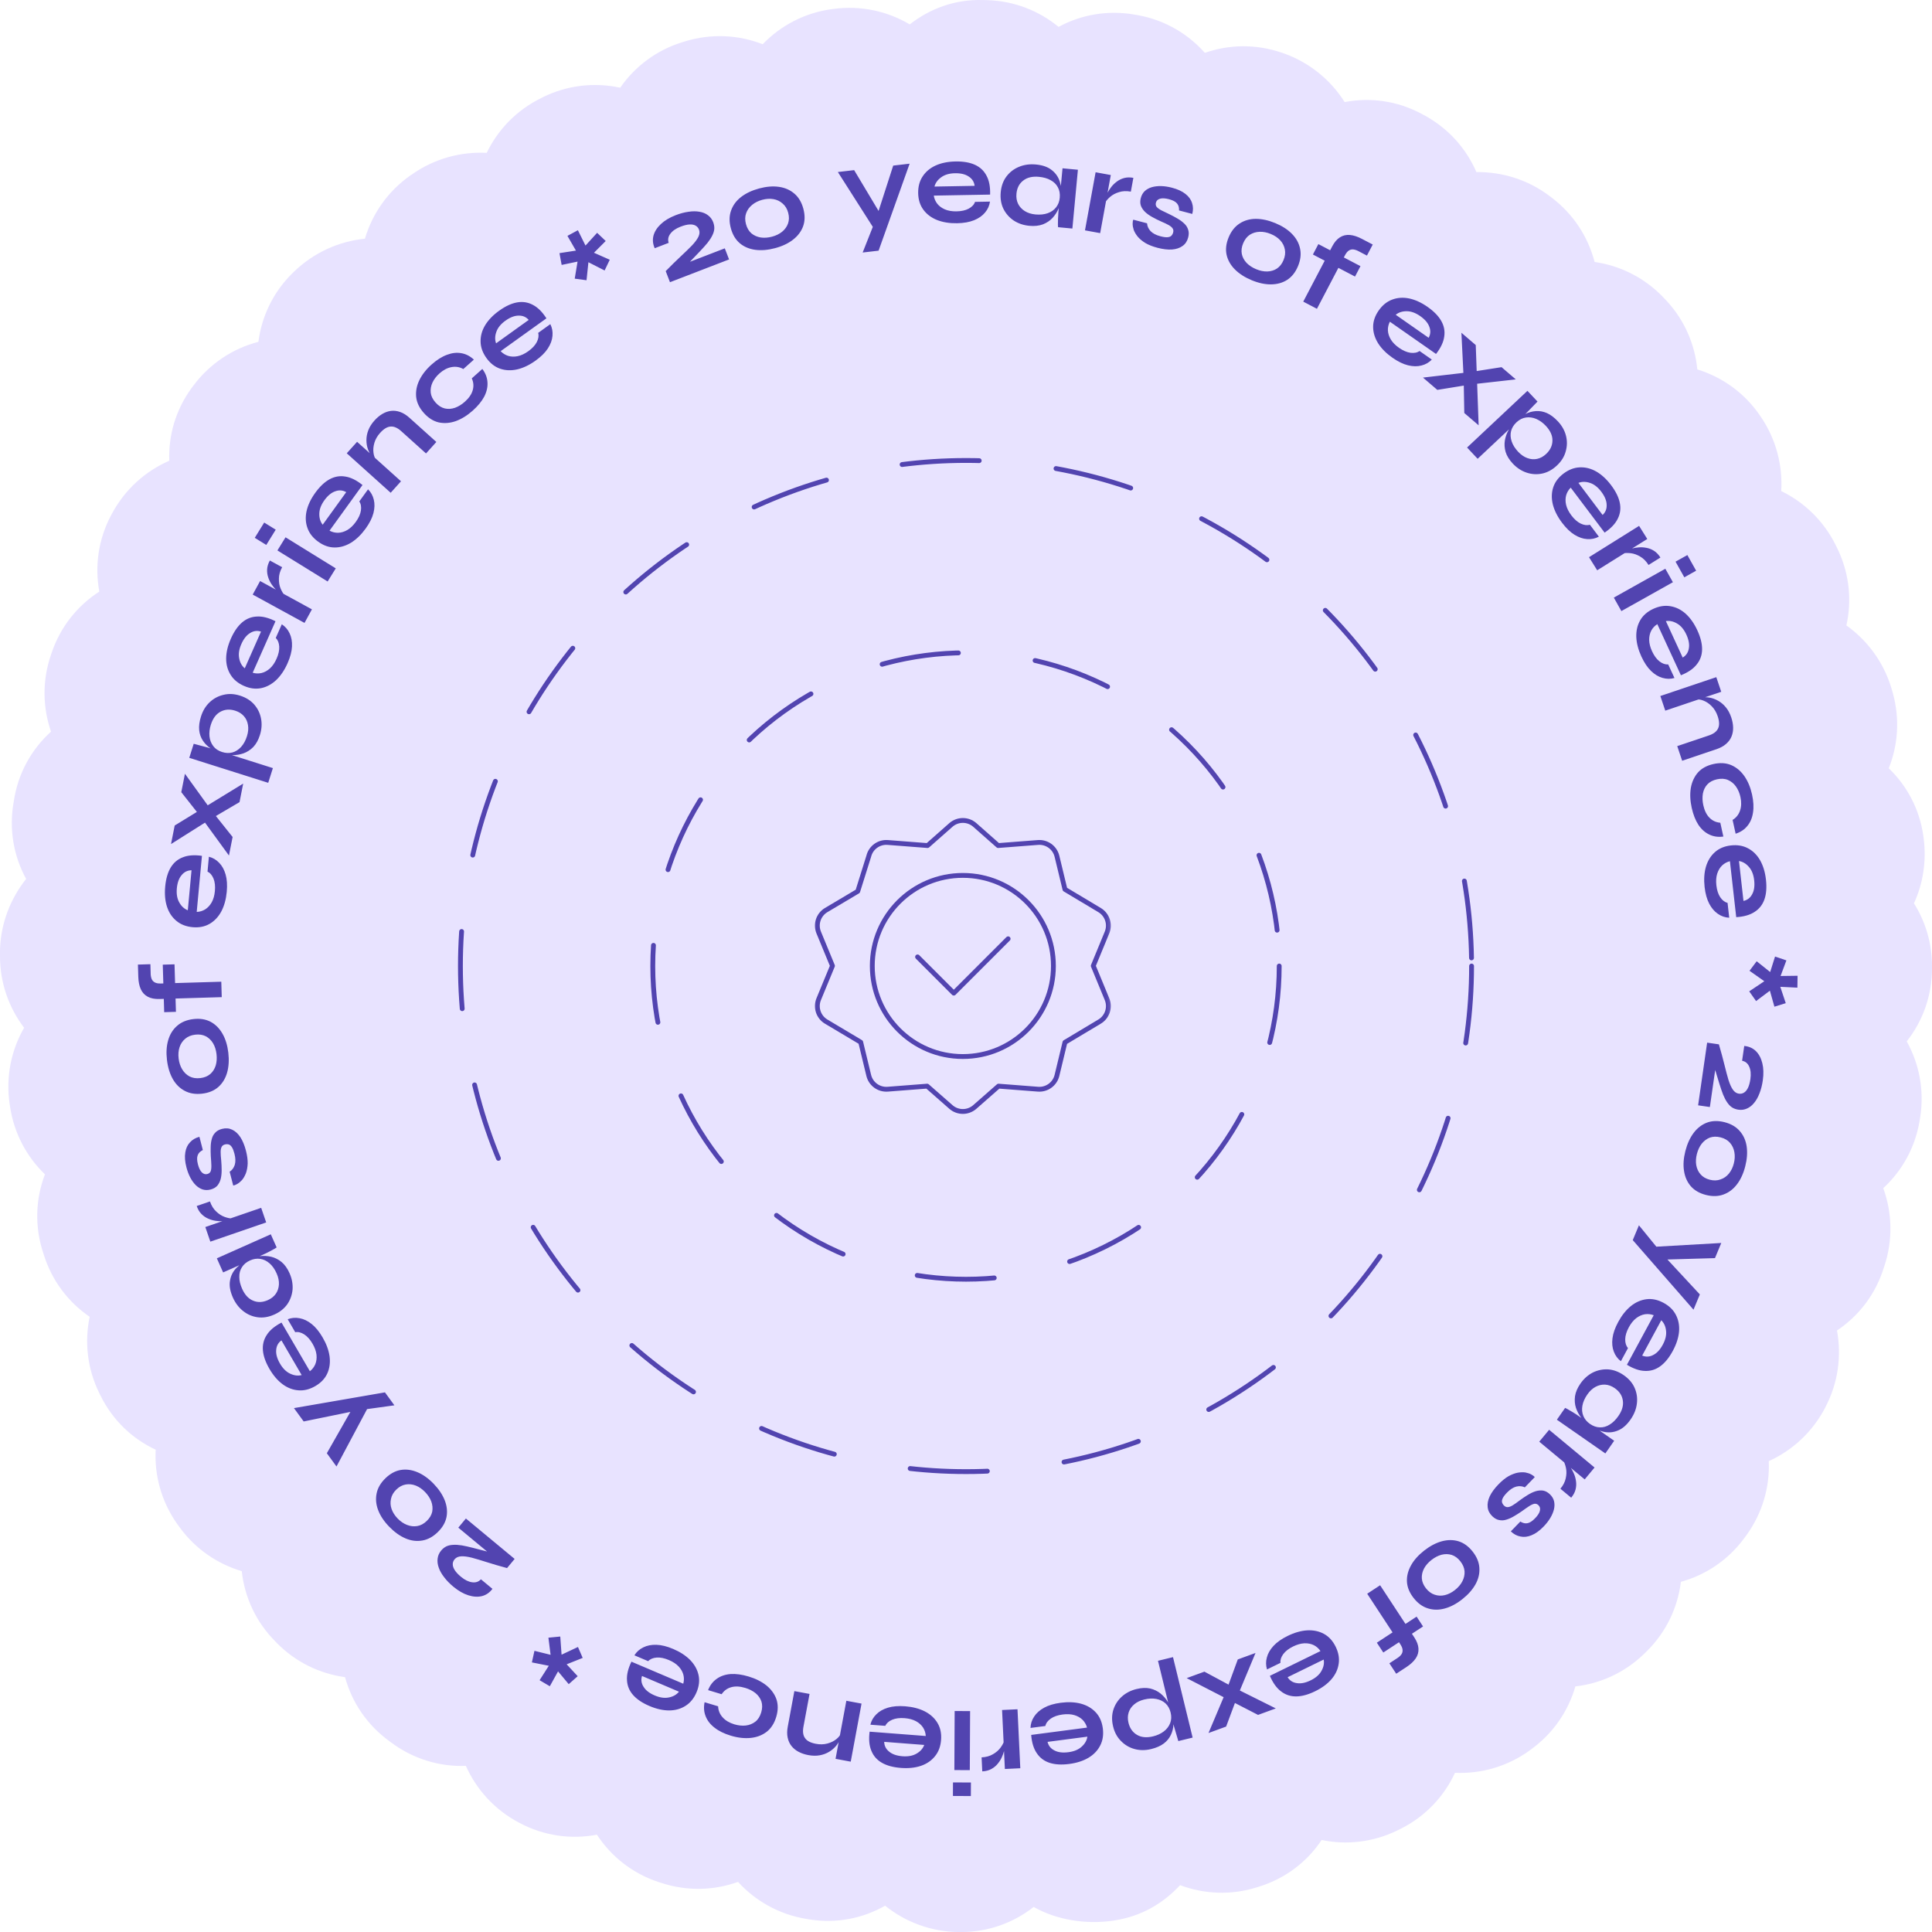
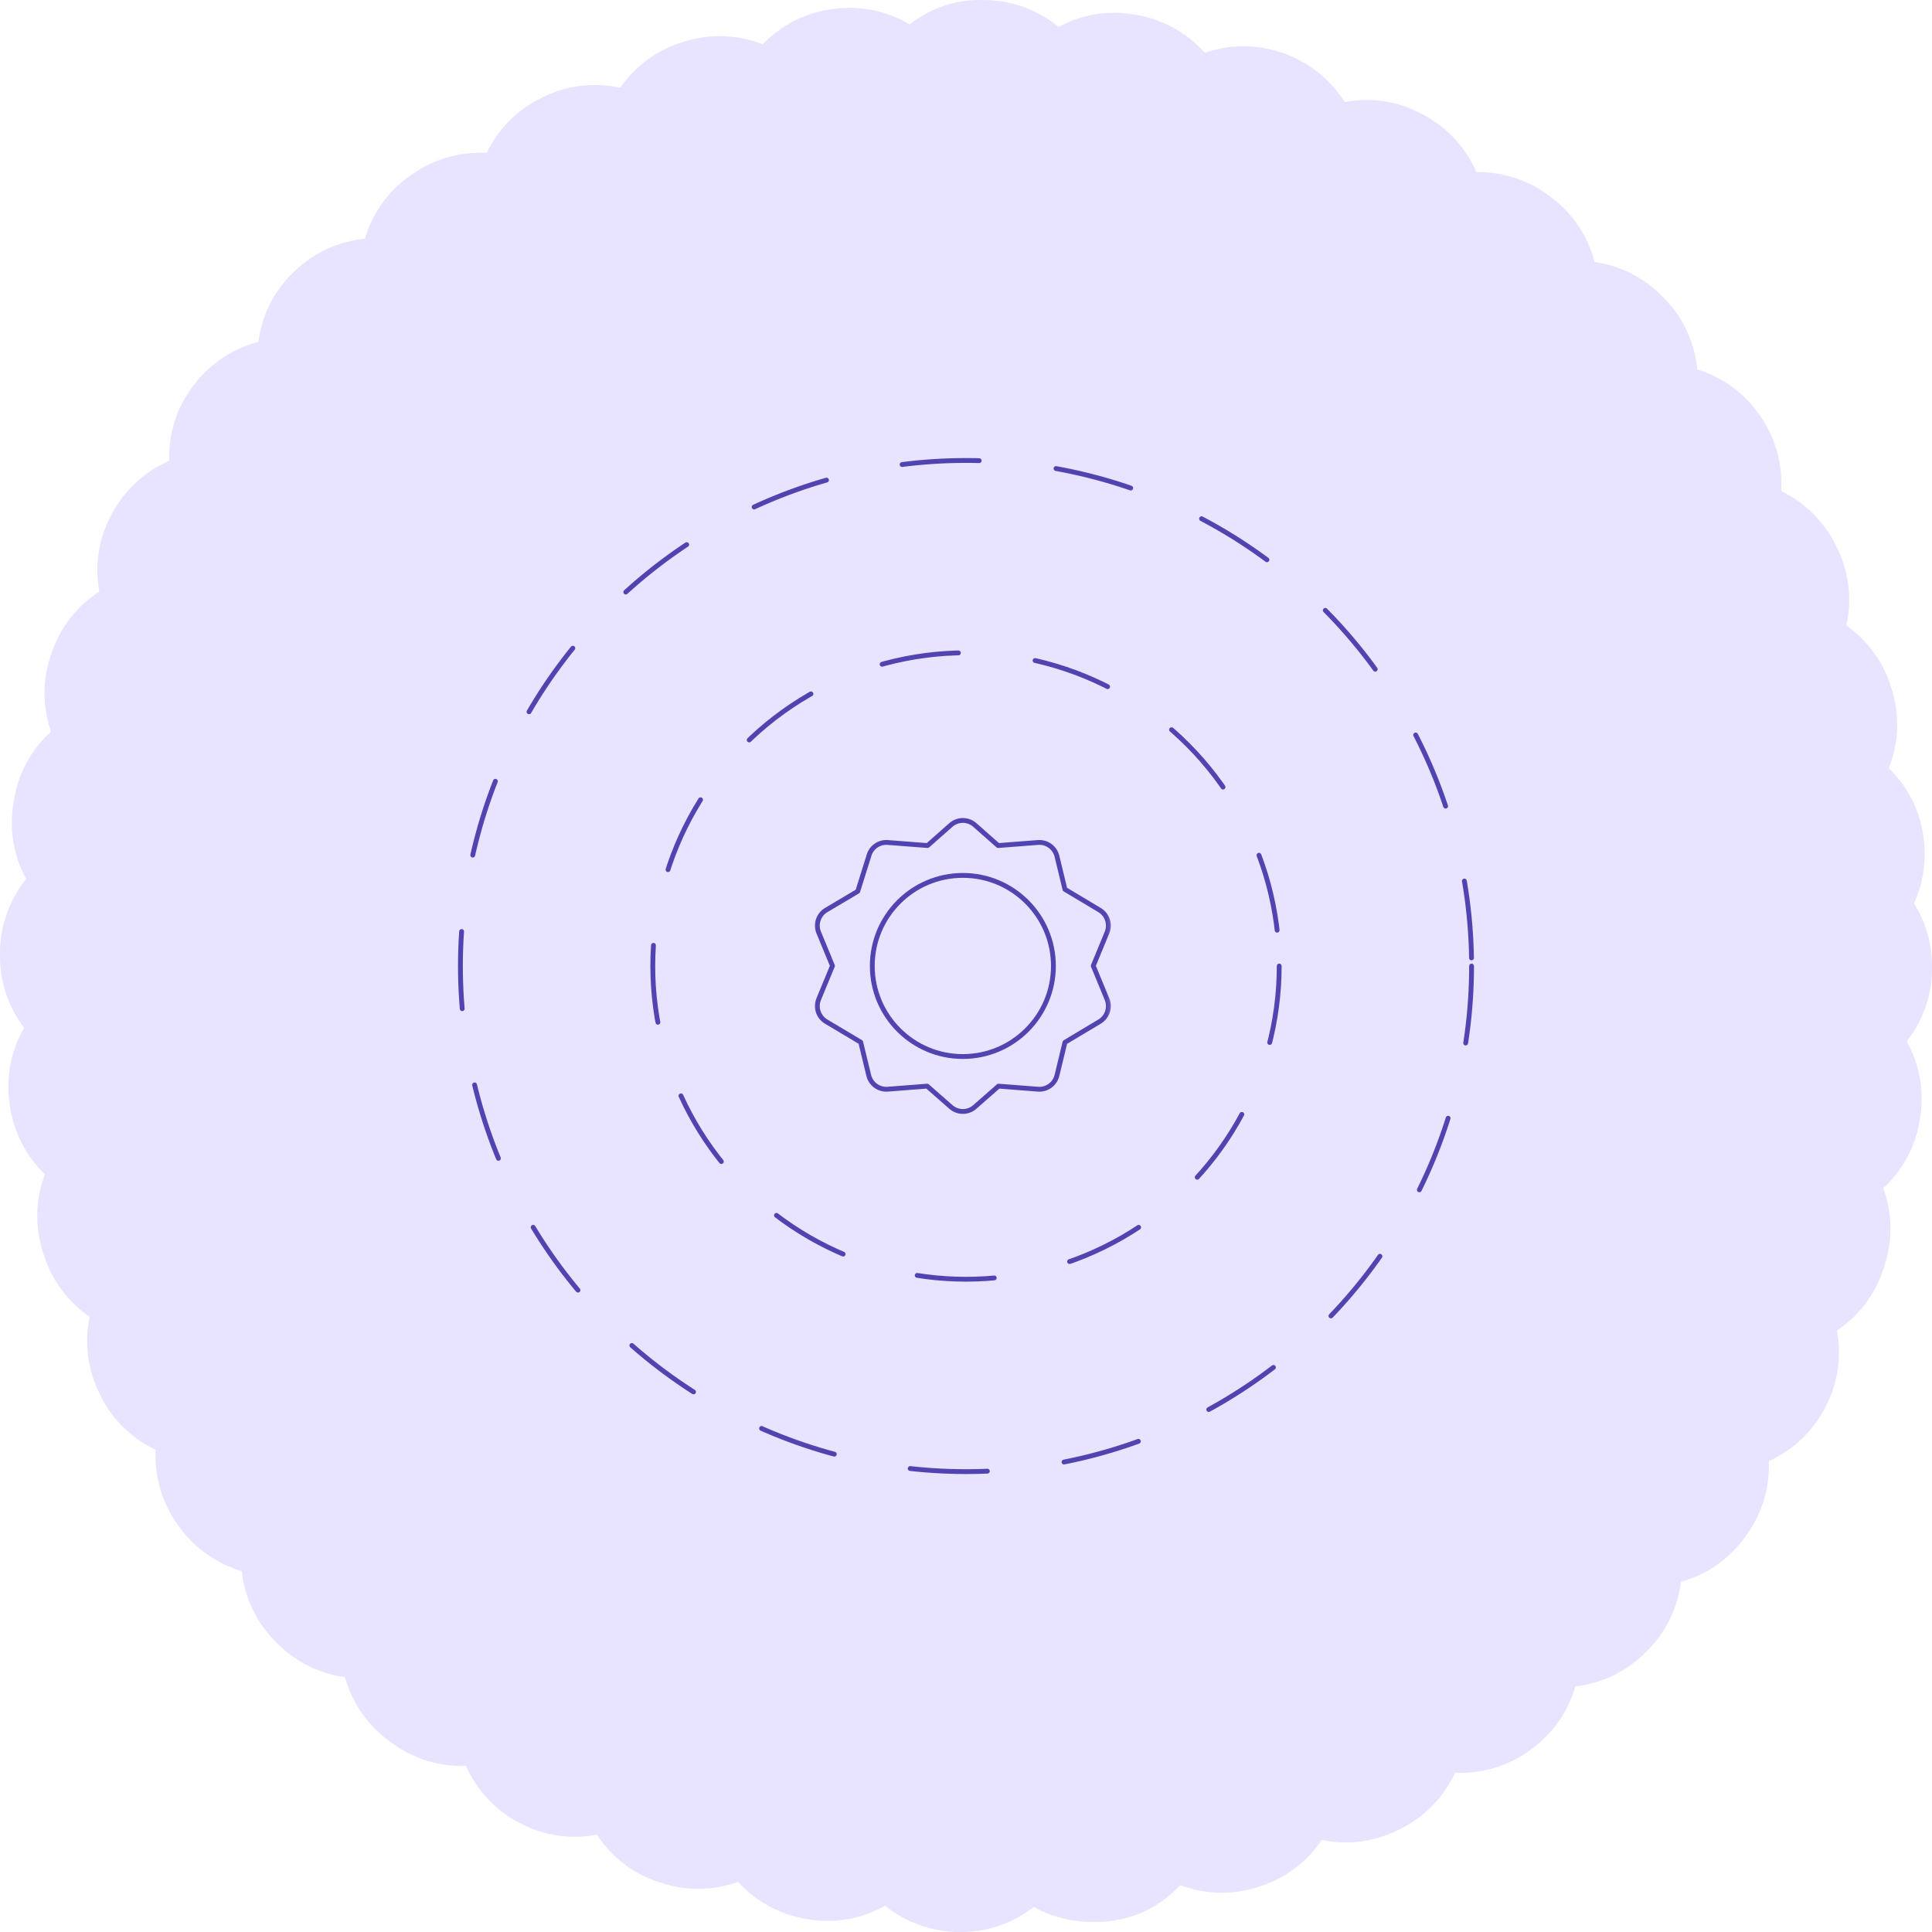
<svg xmlns="http://www.w3.org/2000/svg" width="200" height="200" viewBox="0 0 200 200" fill="none">
  <circle cx="100" cy="100.004" r="90.754" fill="#E8E3FF" />
  <path d="M200 100.001C200 97.619 199.316 95.389 198.132 93.513C199.066 91.477 199.445 89.166 199.139 86.792C199.131 86.735 199.107 86.55 199.098 86.494C198.696 83.725 197.392 81.326 195.524 79.531C196.474 77.148 196.683 74.459 195.959 71.795C195.927 71.666 195.806 71.279 195.774 71.159C194.945 68.47 193.27 66.264 191.137 64.743C191.693 62.255 191.475 59.575 190.34 57.071C190.284 56.95 190.107 56.58 190.05 56.468C188.795 53.916 186.766 51.992 184.391 50.833C184.552 48.184 183.868 45.463 182.258 43.113L182.226 43.065C180.6 40.666 178.273 39.031 175.705 38.243C175.456 35.683 174.409 33.179 172.534 31.151L172.083 30.676C170.127 28.679 167.647 27.488 165.072 27.118C164.403 24.534 162.882 22.151 160.58 20.42L160.419 20.299C158.149 18.577 155.476 17.788 152.836 17.812C151.797 15.413 149.986 13.336 147.523 11.976C147.474 11.951 147.193 11.799 147.144 11.774C144.601 10.414 141.815 10.068 139.199 10.567C137.758 8.289 135.569 6.462 132.84 5.504C132.824 5.504 132.703 5.455 132.687 5.455C129.99 4.53 127.213 4.602 124.725 5.471C122.979 3.499 120.58 2.074 117.778 1.567L117.448 1.511C114.647 1.02 111.902 1.527 109.583 2.783C107.563 1.124 105.003 0.094 102.186 0.014C102.129 0.014 101.799 0.005 101.735 0.005C98.829 -0.083 96.253 0.907 94.176 2.525C91.866 1.157 89.088 0.529 86.231 0.931L86.15 0.939C83.3 1.318 80.805 2.654 78.954 4.578C76.458 3.604 73.624 3.443 70.871 4.296L70.71 4.344C67.965 5.174 65.719 6.888 64.206 9.078C61.582 8.514 58.764 8.788 56.18 10.068L56.076 10.124C53.492 11.38 51.544 13.417 50.384 15.824C47.728 15.687 44.975 16.403 42.624 18.07L42.52 18.134C40.145 19.792 38.535 22.135 37.778 24.711C35.114 24.976 32.514 26.119 30.445 28.116C30.396 28.164 30.26 28.301 30.211 28.341C28.231 30.321 27.08 32.809 26.75 35.385C24.158 36.061 21.759 37.59 20.036 39.901C19.996 39.949 19.867 40.134 19.827 40.175C18.169 42.453 17.428 45.101 17.525 47.693C15.053 48.772 12.92 50.664 11.568 53.215C11.56 53.231 11.487 53.36 11.479 53.376C10.159 55.888 9.805 58.649 10.28 61.241C8.042 62.682 6.263 64.864 5.345 67.585L5.257 67.842C4.355 70.507 4.428 73.268 5.281 75.739C3.268 77.558 1.852 80.054 1.425 82.968L1.417 83.008C0.91 85.85 1.417 88.635 2.705 90.986C1.087 93.022 0.081 95.558 5.16259e-05 98.335V98.963C-0.008 101.748 0.926 104.332 2.496 106.393C1.167 108.703 0.58 111.456 0.998 114.298L1.038 114.54C1.449 117.325 2.769 119.756 4.653 121.567C3.679 124.111 3.558 126.993 4.5 129.786L4.516 129.834C5.361 132.579 7.084 134.809 9.282 136.315C8.742 138.899 9.024 141.668 10.28 144.22L10.4 144.461C11.672 147.045 13.717 148.953 16.116 150.072C15.979 152.672 16.671 155.337 18.265 157.647C18.322 157.727 18.531 158.025 18.595 158.106C20.246 160.376 22.532 161.905 25.027 162.646C25.317 165.318 26.484 167.91 28.537 169.955L28.634 170.06C30.614 172.08 33.117 173.264 35.718 173.618C36.426 176.218 38.004 178.593 40.37 180.291L40.411 180.323C42.745 182.094 45.53 182.907 48.227 182.803C49.314 185.242 51.197 187.343 53.725 188.679L53.773 188.703C56.325 190.064 59.151 190.434 61.791 189.927C63.256 192.165 65.462 193.944 68.199 194.837L68.408 194.902C71.113 195.803 73.906 195.707 76.402 194.813C78.181 196.769 80.612 198.162 83.421 198.637C83.445 198.637 83.727 198.685 83.751 198.693C86.593 199.152 89.33 198.589 91.624 197.277C93.717 198.959 96.374 199.981 99.255 200.005C99.288 200.005 99.449 200.005 99.481 200.005C102.322 200.005 104.931 199.039 107.007 197.405C109.342 198.742 112.432 199.253 115.273 198.818L113.262 186.788C108.931 187.448 104.52 187.786 100.004 187.786C51.52 187.786 12.22 148.486 12.22 100.001C12.22 51.517 51.511 12.217 99.996 12.217C148.481 12.217 187.78 51.525 187.78 100.001C187.78 143.97 155.452 180.396 113.262 186.788L115.273 198.818C118.107 198.4 120.346 197.091 122.165 195.151C124.629 196.077 127.406 196.222 130.111 195.377L130.433 195.272C133.162 194.403 135.351 192.672 136.816 190.474C139.36 191.006 142.089 190.724 144.609 189.508C144.705 189.46 145.043 189.291 145.14 189.243C147.651 187.947 149.519 185.902 150.622 183.519C153.294 183.64 156.039 182.883 158.366 181.193L158.438 181.136C160.773 179.47 162.343 177.136 163.083 174.576C165.651 174.286 168.139 173.175 170.151 171.251L170.521 170.889C172.526 168.885 173.685 166.357 174.007 163.749C176.486 163.064 178.772 161.591 180.447 159.386L180.777 158.943C182.459 156.625 183.216 153.912 183.103 151.255C185.534 150.152 187.627 148.253 188.948 145.709L188.972 145.652C190.3 143.125 190.646 140.34 190.163 137.731C192.417 136.234 194.18 133.972 195.033 131.163L195.049 131.122C195.975 128.377 195.878 125.528 194.953 123C196.853 121.253 198.213 118.887 198.696 116.15C198.712 116.045 198.776 115.667 198.793 115.562C199.203 112.785 198.656 110.088 197.384 107.802C199.026 105.725 200 103.101 200 100.243V99.969V100.001Z" fill="#E8E3FF" />
-   <path d="M48.993 160.242L51.124 160.795L50.975 161.071L47.444 158.142L48.229 157.195L53.275 161.38L52.489 162.327C51.707 162.115 51.012 161.912 50.406 161.718C49.8 161.524 49.279 161.369 48.843 161.252C48.402 161.142 48.036 161.094 47.746 161.11C47.445 161.126 47.216 161.229 47.059 161.418C46.933 161.57 46.87 161.736 46.869 161.916C46.864 162.103 46.929 162.307 47.066 162.527C47.203 162.747 47.423 162.983 47.726 163.234C48.124 163.564 48.511 163.752 48.888 163.798C49.254 163.846 49.553 163.742 49.785 163.488L50.978 164.477C50.693 164.859 50.338 165.107 49.912 165.223C49.48 165.333 49.005 165.307 48.489 165.146C47.974 164.984 47.454 164.686 46.93 164.252C46.545 163.932 46.226 163.604 45.973 163.266C45.715 162.935 45.53 162.606 45.418 162.279C45.3 161.946 45.262 161.632 45.304 161.337C45.34 161.037 45.46 160.764 45.665 160.517C45.822 160.328 46 160.183 46.201 160.083C46.396 159.989 46.627 159.936 46.893 159.923C47.154 159.904 47.458 159.922 47.807 159.977C48.15 160.038 48.546 160.127 48.993 160.242ZM44.883 153.592C45.419 154.146 45.805 154.72 46.04 155.315C46.269 155.904 46.33 156.479 46.223 157.04C46.11 157.606 45.807 158.129 45.312 158.609C44.818 159.089 44.286 159.377 43.717 159.473C43.141 159.574 42.562 159.502 41.98 159.255C41.392 159.003 40.83 158.6 40.293 158.047C39.756 157.494 39.376 156.926 39.153 156.343C38.924 155.754 38.869 155.173 38.987 154.601C39.1 154.034 39.404 153.511 39.898 153.031C40.392 152.551 40.924 152.264 41.494 152.168C42.058 152.078 42.631 152.156 43.213 152.402C43.789 152.643 44.346 153.039 44.883 153.592ZM44 154.449C43.709 154.149 43.393 153.93 43.053 153.791C42.701 153.653 42.354 153.613 42.011 153.672C41.656 153.73 41.329 153.905 41.029 154.196C40.729 154.487 40.544 154.809 40.475 155.162C40.395 155.515 40.416 155.866 40.538 156.216C40.66 156.565 40.87 156.893 41.167 157.199C41.458 157.499 41.78 157.719 42.131 157.857C42.483 157.996 42.836 158.036 43.191 157.977C43.545 157.919 43.876 157.741 44.182 157.444C44.482 157.153 44.669 156.834 44.744 156.487C44.807 156.14 44.775 155.789 44.647 155.433C44.513 155.083 44.297 154.755 44 154.449ZM34.834 151.811L33.835 150.439L37.019 144.846L38.029 145.815L34.834 151.811ZM30.43 145.767L39.85 144.137L40.828 145.479L37.039 146.003L31.437 147.149L30.43 145.767ZM30.562 137.908L29.782 136.569C30.176 136.415 30.587 136.379 31.015 136.462C31.439 136.538 31.854 136.737 32.261 137.06C32.667 137.383 33.046 137.846 33.397 138.448C33.79 139.121 34.03 139.778 34.119 140.419C34.201 141.064 34.121 141.651 33.88 142.181C33.638 142.711 33.227 143.146 32.646 143.484C32.065 143.823 31.487 143.97 30.911 143.927C30.328 143.887 29.779 143.68 29.267 143.305C28.75 142.923 28.293 142.392 27.896 141.712C27.492 141.017 27.265 140.376 27.216 139.788C27.167 139.199 27.302 138.665 27.62 138.185C27.927 137.702 28.435 137.278 29.142 136.913L32.079 141.95C32.328 141.758 32.514 141.516 32.639 141.225C32.759 140.927 32.801 140.599 32.763 140.241C32.721 139.877 32.584 139.496 32.353 139.099C32.097 138.66 31.81 138.338 31.492 138.135C31.163 137.928 30.853 137.852 30.562 137.908ZM28.986 141.162C29.283 141.672 29.638 142.02 30.05 142.207C30.456 142.398 30.848 142.444 31.228 142.346L29.134 138.755C28.801 138.997 28.62 139.33 28.592 139.754C28.553 140.176 28.684 140.645 28.986 141.162ZM29.972 131.797C30.219 132.352 30.324 132.911 30.288 133.474C30.241 134.034 30.06 134.545 29.746 135.008C29.421 135.467 28.97 135.825 28.393 136.082C27.801 136.346 27.228 136.439 26.674 136.363C26.119 136.287 25.62 136.074 25.177 135.724C24.723 135.369 24.366 134.9 24.105 134.316C23.819 133.672 23.72 133.096 23.808 132.59C23.886 132.08 24.106 131.636 24.468 131.26C24.83 130.883 25.284 130.573 25.831 130.329C26.161 130.183 26.521 130.085 26.912 130.036C27.296 129.991 27.683 130.012 28.071 130.099C28.453 130.19 28.812 130.371 29.148 130.643C29.477 130.918 29.752 131.303 29.972 131.797ZM28.638 131.826C28.442 131.384 28.197 131.035 27.903 130.78C27.61 130.525 27.29 130.371 26.944 130.319C26.597 130.266 26.248 130.319 25.896 130.475C25.514 130.646 25.232 130.879 25.05 131.175C24.857 131.468 24.765 131.805 24.773 132.187C24.771 132.565 24.868 132.975 25.065 133.417C25.342 134.039 25.722 134.449 26.205 134.646C26.681 134.848 27.188 134.828 27.727 134.588C28.087 134.428 28.365 134.205 28.561 133.92C28.75 133.639 28.854 133.319 28.874 132.96C28.89 132.593 28.812 132.215 28.638 131.826ZM23.098 131.721L22.448 130.261L28.032 127.774L28.638 129.133C28.638 129.133 28.572 129.176 28.439 129.262C28.296 129.344 28.115 129.442 27.897 129.557C27.679 129.672 27.462 129.778 27.244 129.875L23.098 131.721ZM21.775 128.534L21.255 127.022L27.036 125.034L27.556 126.546L21.775 128.534ZM21.735 124.373C21.885 124.807 22.099 125.154 22.38 125.413C22.652 125.675 22.941 125.861 23.248 125.972C23.555 126.084 23.835 126.139 24.086 126.139L23.451 126.371C23.355 126.395 23.209 126.411 23.012 126.418C22.807 126.428 22.581 126.415 22.334 126.378C22.08 126.344 21.825 126.271 21.57 126.16C21.307 126.051 21.069 125.89 20.857 125.676C20.645 125.463 20.48 125.186 20.363 124.845L21.735 124.373ZM24.142 122.724L23.773 121.295C24.021 121.138 24.197 120.902 24.302 120.587C24.397 120.266 24.387 119.883 24.272 119.438C24.194 119.137 24.106 118.909 24.007 118.757C23.909 118.605 23.8 118.51 23.68 118.473C23.552 118.438 23.421 118.438 23.286 118.473C23.119 118.516 23.006 118.601 22.945 118.727C22.876 118.854 22.842 119.033 22.842 119.261C22.842 119.49 22.861 119.777 22.899 120.123C22.93 120.471 22.945 120.81 22.946 121.14C22.946 121.47 22.914 121.771 22.848 122.042C22.775 122.315 22.657 122.548 22.496 122.743C22.324 122.931 22.092 123.063 21.798 123.139C21.512 123.213 21.241 123.211 20.983 123.133C20.724 123.048 20.487 122.901 20.273 122.694C20.056 122.479 19.865 122.215 19.7 121.902C19.532 121.581 19.398 121.226 19.298 120.837C19.146 120.25 19.107 119.739 19.182 119.305C19.248 118.872 19.411 118.521 19.672 118.251C19.922 117.974 20.246 117.785 20.643 117.682L20.997 119.052C20.719 119.191 20.542 119.373 20.464 119.596C20.378 119.821 20.386 120.133 20.489 120.53C20.589 120.919 20.725 121.197 20.895 121.365C21.065 121.532 21.254 121.59 21.46 121.536C21.627 121.493 21.743 121.4 21.807 121.256C21.862 121.107 21.886 120.906 21.88 120.653C21.872 120.393 21.853 120.072 21.822 119.69C21.805 119.364 21.801 119.052 21.809 118.753C21.814 118.447 21.852 118.166 21.922 117.911C21.983 117.658 22.101 117.441 22.274 117.261C22.438 117.075 22.675 116.942 22.984 116.862C23.365 116.763 23.716 116.791 24.035 116.946C24.352 117.093 24.635 117.35 24.882 117.718C25.122 118.088 25.314 118.555 25.46 119.119C25.589 119.619 25.649 120.065 25.64 120.457C25.622 120.843 25.559 121.176 25.454 121.458C25.341 121.741 25.207 121.975 25.051 122.159C24.885 122.337 24.721 122.473 24.559 122.565C24.396 122.658 24.258 122.711 24.142 122.724ZM23.635 108.968C23.726 109.734 23.683 110.424 23.509 111.04C23.333 111.647 23.032 112.14 22.606 112.521C22.173 112.903 21.614 113.134 20.93 113.215C20.246 113.296 19.648 113.202 19.137 112.932C18.618 112.663 18.203 112.254 17.89 111.705C17.576 111.147 17.374 110.486 17.283 109.721C17.193 108.955 17.236 108.273 17.413 107.674C17.588 107.067 17.897 106.572 18.339 106.189C18.773 105.808 19.332 105.576 20.016 105.495C20.7 105.414 21.297 105.509 21.808 105.779C22.311 106.049 22.718 106.459 23.031 107.009C23.343 107.55 23.544 108.203 23.635 108.968ZM22.413 109.113C22.363 108.69 22.245 108.32 22.059 108.003C21.864 107.679 21.612 107.437 21.304 107.275C20.988 107.114 20.622 107.059 20.207 107.108C19.791 107.157 19.449 107.297 19.179 107.527C18.901 107.758 18.704 108.05 18.589 108.402C18.473 108.754 18.441 109.146 18.492 109.577C18.543 110.001 18.665 110.374 18.86 110.698C19.056 111.022 19.312 111.268 19.629 111.437C19.945 111.598 20.315 111.653 20.739 111.603C21.154 111.554 21.497 111.414 21.767 111.184C22.029 110.955 22.217 110.66 22.331 110.3C22.437 109.94 22.465 109.545 22.413 109.113ZM16.997 104.78L16.85 99.862L18.067 99.826L18.214 104.744L16.997 104.78ZM14.316 101.119L14.278 99.853L15.569 99.814L15.595 100.699C15.594 100.937 15.625 101.142 15.687 101.312C15.75 101.482 15.86 101.61 16.019 101.696C16.169 101.782 16.383 101.82 16.662 101.812L22.908 101.626L22.955 103.224L16.513 103.416C16.021 103.431 15.617 103.353 15.3 103.182C14.975 103.011 14.733 102.751 14.575 102.403C14.417 102.055 14.331 101.627 14.316 101.119ZM21.482 90.232L21.625 88.689C22.035 88.793 22.391 89.003 22.691 89.32C22.991 89.627 23.213 90.031 23.356 90.53C23.499 91.029 23.538 91.626 23.474 92.32C23.401 93.096 23.215 93.77 22.915 94.343C22.606 94.916 22.2 95.347 21.695 95.638C21.19 95.929 20.603 96.043 19.933 95.981C19.264 95.918 18.708 95.702 18.264 95.331C17.813 94.96 17.488 94.472 17.289 93.869C17.09 93.258 17.028 92.56 17.101 91.776C17.175 90.976 17.364 90.322 17.666 89.815C17.969 89.308 18.389 88.952 18.927 88.747C19.457 88.533 20.117 88.483 20.905 88.597L20.364 94.402C20.678 94.391 20.971 94.302 21.241 94.138C21.513 93.966 21.737 93.723 21.915 93.41C22.093 93.089 22.203 92.7 22.245 92.243C22.293 91.737 22.246 91.308 22.106 90.957C21.958 90.598 21.75 90.356 21.482 90.232ZM18.306 91.963C18.252 92.55 18.338 93.04 18.565 93.432C18.784 93.823 19.076 94.089 19.442 94.23L19.827 90.091C19.415 90.093 19.074 90.259 18.805 90.588C18.528 90.909 18.362 91.367 18.306 91.963ZM19.145 80.1L21.87 83.875L24.08 86.645L23.701 88.563L20.832 84.622L18.767 82.006L19.145 80.1ZM17.704 87.376L18.084 85.457L20.994 83.676L25.175 81.118L24.795 83.037L21.715 84.847L17.704 87.376ZM26.905 76.095C26.742 76.611 26.512 77.024 26.216 77.334C25.915 77.635 25.58 77.851 25.211 77.984C24.834 78.114 24.449 78.177 24.054 78.173C23.66 78.168 23.291 78.112 22.947 78.003C22.517 77.867 22.134 77.69 21.799 77.472C21.466 77.246 21.199 76.976 20.997 76.663C20.788 76.347 20.661 75.985 20.619 75.576C20.579 75.159 20.642 74.689 20.808 74.165C20.993 73.578 21.289 73.091 21.695 72.704C22.102 72.317 22.579 72.059 23.127 71.931C23.669 71.793 24.242 71.82 24.844 72.01C25.461 72.206 25.956 72.517 26.328 72.945C26.693 73.37 26.926 73.856 27.027 74.404C27.129 74.953 27.088 75.516 26.905 76.095ZM25.565 76.212C25.696 75.798 25.732 75.414 25.672 75.059C25.615 74.697 25.475 74.391 25.253 74.14C25.026 73.879 24.725 73.689 24.35 73.57C23.787 73.392 23.277 73.428 22.819 73.679C22.364 73.922 22.032 74.372 21.824 75.028C21.693 75.443 21.647 75.845 21.687 76.236C21.729 76.62 21.86 76.953 22.08 77.238C22.291 77.52 22.597 77.724 22.995 77.85C23.371 77.969 23.727 77.983 24.066 77.892C24.396 77.799 24.693 77.609 24.956 77.323C25.218 77.036 25.422 76.666 25.565 76.212ZM19.593 78.451L20.053 76.996L21.623 77.416L28.249 79.513L27.766 81.037L19.593 78.451ZM28.545 66.044L29.172 64.627C29.528 64.856 29.798 65.169 29.982 65.564C30.169 65.952 30.25 66.405 30.227 66.924C30.203 67.442 30.051 68.02 29.768 68.658C29.453 69.37 29.062 69.95 28.594 70.398C28.119 70.842 27.596 71.122 27.026 71.237C26.454 71.351 25.862 71.273 25.247 71C24.632 70.728 24.174 70.346 23.872 69.853C23.562 69.357 23.409 68.792 23.412 68.157C23.419 67.514 23.581 66.833 23.9 66.113C24.226 65.378 24.613 64.818 25.061 64.434C25.509 64.05 26.021 63.846 26.596 63.823C27.167 63.788 27.808 63.951 28.519 64.311L26.158 69.642C26.459 69.73 26.765 69.74 27.073 69.67C27.386 69.593 27.675 69.435 27.943 69.195C28.214 68.947 28.443 68.613 28.629 68.193C28.835 67.729 28.927 67.308 28.906 66.93C28.88 66.543 28.76 66.247 28.545 66.044ZM24.984 66.673C24.745 67.213 24.671 67.705 24.761 68.149C24.844 68.589 25.036 68.934 25.338 69.184L27.021 65.383C26.63 65.255 26.254 65.303 25.894 65.529C25.53 65.745 25.226 66.126 24.984 66.673ZM26.159 61.551L26.926 60.148L32.29 63.08L31.523 64.483L26.159 61.551ZM29.207 58.718C28.987 59.121 28.875 59.513 28.873 59.894C28.863 60.272 28.92 60.612 29.044 60.913C29.169 61.215 29.316 61.459 29.486 61.645L28.886 61.331C28.804 61.277 28.694 61.179 28.555 61.039C28.41 60.894 28.268 60.718 28.129 60.511C27.983 60.3 27.865 60.063 27.775 59.799C27.679 59.531 27.638 59.247 27.652 58.947C27.667 58.647 27.761 58.338 27.934 58.022L29.207 58.718ZM27.35 54.095L28.543 54.833L27.566 56.412L26.373 55.675L27.35 54.095ZM28.718 56.981L29.559 55.621L34.758 58.837L33.917 60.196L28.718 56.981ZM37.193 51.911L38.1 50.654C38.401 50.952 38.6 51.314 38.698 51.738C38.801 52.157 38.787 52.617 38.657 53.12C38.526 53.622 38.257 54.156 37.849 54.721C37.392 55.352 36.889 55.839 36.34 56.18C35.783 56.516 35.213 56.681 34.631 56.675C34.049 56.67 33.485 56.47 32.94 56.076C32.395 55.682 32.026 55.213 31.832 54.669C31.632 54.12 31.599 53.535 31.734 52.914C31.874 52.286 32.174 51.654 32.635 51.016C33.106 50.364 33.6 49.897 34.118 49.614C34.636 49.33 35.179 49.237 35.747 49.333C36.313 49.418 36.906 49.71 37.527 50.209L34.113 54.935C34.389 55.085 34.686 55.157 35.002 55.153C35.324 55.143 35.64 55.047 35.952 54.868C36.268 54.682 36.561 54.403 36.83 54.031C37.128 53.618 37.305 53.226 37.362 52.852C37.418 52.468 37.361 52.154 37.193 51.911ZM33.579 51.788C33.233 52.267 33.059 52.733 33.055 53.185C33.045 53.633 33.162 54.011 33.405 54.318L35.84 50.948C35.483 50.741 35.106 50.711 34.706 50.858C34.305 50.993 33.929 51.303 33.579 51.788ZM35.897 46.924L36.966 45.735L41.512 49.822L40.443 51.011L35.897 46.924ZM38.765 43.532C39.017 43.251 39.287 43.025 39.574 42.853C39.861 42.681 40.16 42.575 40.471 42.535C40.783 42.495 41.101 42.534 41.427 42.65C41.746 42.761 42.068 42.961 42.391 43.252L45.171 45.752L44.102 46.941L41.532 44.63C41.148 44.285 40.782 44.127 40.436 44.157C40.088 44.176 39.725 44.395 39.347 44.816C39.062 45.133 38.865 45.475 38.757 45.84C38.649 46.206 38.618 46.553 38.664 46.882C38.705 47.205 38.815 47.469 38.994 47.674L38.519 47.264C38.333 47.042 38.189 46.785 38.086 46.494C37.984 46.204 37.932 45.893 37.932 45.562C37.931 45.219 37.997 44.876 38.13 44.532C38.263 44.189 38.474 43.855 38.765 43.532ZM49.931 38.194C50.255 38.619 50.432 39.077 50.462 39.566C50.498 40.05 50.388 40.544 50.133 41.046C49.872 41.542 49.472 42.03 48.934 42.51C48.37 43.012 47.786 43.373 47.181 43.594C46.577 43.803 45.99 43.848 45.422 43.728C44.855 43.596 44.339 43.27 43.876 42.75C43.412 42.23 43.147 41.68 43.082 41.101C43.023 40.517 43.132 39.937 43.409 39.36C43.692 38.778 44.115 38.236 44.678 37.735C45.217 37.255 45.748 36.919 46.27 36.729C46.786 36.532 47.28 36.476 47.752 36.561C48.229 36.641 48.664 36.864 49.055 37.229L47.962 38.203C47.585 37.989 47.18 37.922 46.745 38.002C46.311 38.081 45.895 38.298 45.497 38.653C45.178 38.937 44.937 39.251 44.772 39.596C44.613 39.935 44.552 40.286 44.589 40.648C44.627 40.999 44.793 41.339 45.088 41.67C45.377 41.994 45.696 42.199 46.046 42.283C46.39 42.361 46.742 42.337 47.104 42.213C47.46 42.082 47.797 41.875 48.115 41.592C48.544 41.21 48.816 40.813 48.933 40.402C49.056 39.985 49.024 39.574 48.839 39.168L49.931 38.194ZM55.71 34.46L56.969 33.556C57.159 33.934 57.234 34.34 57.192 34.774C57.156 35.203 56.997 35.636 56.714 36.071C56.431 36.506 56.006 36.927 55.44 37.333C54.807 37.788 54.176 38.089 53.546 38.238C52.912 38.381 52.319 38.357 51.769 38.166C51.218 37.976 50.747 37.608 50.355 37.062C49.963 36.515 49.761 35.953 49.751 35.376C49.735 34.791 49.89 34.226 50.214 33.68C50.546 33.13 51.031 32.625 51.671 32.166C52.324 31.697 52.941 31.411 53.522 31.306C54.103 31.202 54.648 31.286 55.156 31.557C55.665 31.817 56.135 32.282 56.566 32.953L51.829 36.352C52.044 36.581 52.302 36.744 52.604 36.841C52.912 36.932 53.242 36.943 53.594 36.871C53.954 36.795 54.32 36.623 54.693 36.355C55.106 36.059 55.399 35.743 55.572 35.407C55.746 35.06 55.792 34.744 55.71 34.46ZM52.321 33.198C51.841 33.542 51.528 33.928 51.381 34.357C51.23 34.779 51.221 35.174 51.354 35.542L54.731 33.118C54.459 32.809 54.11 32.661 53.685 32.673C53.262 32.674 52.807 32.849 52.321 33.198ZM61.813 24.101L62.703 24.948L61.487 26.164L63.122 26.888L62.59 28L60.912 27.145L60.718 29.011L59.496 28.846L59.788 27.081L58.142 27.425L57.916 26.205L59.62 25.942L58.741 24.418L59.823 23.833L60.61 25.421L61.813 24.101ZM72.441 26.034L70.918 27.623L70.75 27.358L75.031 25.708L75.473 26.856L69.356 29.214L68.913 28.066C69.481 27.487 69.998 26.98 70.463 26.546C70.928 26.112 71.318 25.733 71.633 25.41C71.945 25.078 72.165 24.783 72.293 24.523C72.426 24.252 72.448 24.001 72.359 23.772C72.289 23.588 72.175 23.452 72.017 23.363C71.857 23.267 71.648 23.224 71.389 23.236C71.13 23.248 70.817 23.325 70.449 23.467C69.967 23.653 69.614 23.899 69.389 24.205C69.169 24.501 69.114 24.812 69.222 25.139L67.776 25.697C67.582 25.262 67.539 24.83 67.646 24.402C67.761 23.971 68.015 23.57 68.408 23.199C68.801 22.828 69.315 22.52 69.95 22.275C70.417 22.095 70.859 21.977 71.277 21.922C71.692 21.858 72.07 21.858 72.41 21.92C72.758 21.979 73.051 22.099 73.287 22.28C73.532 22.459 73.712 22.697 73.827 22.995C73.915 23.225 73.954 23.452 73.944 23.675C73.93 23.891 73.864 24.119 73.746 24.358C73.634 24.594 73.47 24.851 73.252 25.128C73.03 25.398 72.76 25.7 72.441 26.034ZM80.247 25.686C79.502 25.886 78.813 25.944 78.179 25.86C77.553 25.773 77.021 25.547 76.583 25.181C76.143 24.806 75.833 24.287 75.655 23.622C75.476 22.956 75.483 22.352 75.677 21.807C75.868 21.255 76.213 20.784 76.711 20.396C77.218 20.005 77.843 19.709 78.587 19.509C79.332 19.309 80.013 19.254 80.631 19.342C81.257 19.429 81.791 19.663 82.234 20.045C82.674 20.419 82.983 20.939 83.162 21.604C83.341 22.27 83.333 22.875 83.14 23.419C82.945 23.955 82.598 24.418 82.099 24.807C81.609 25.193 80.991 25.486 80.247 25.686ZM79.928 24.498C80.332 24.39 80.677 24.221 80.963 23.991C81.255 23.751 81.459 23.467 81.575 23.139C81.696 22.801 81.703 22.43 81.594 22.026C81.486 21.622 81.294 21.304 81.019 21.072C80.751 20.83 80.434 20.677 80.069 20.614C79.704 20.551 79.315 20.575 78.903 20.685C78.499 20.794 78.151 20.968 77.859 21.208C77.567 21.448 77.36 21.737 77.239 22.075C77.117 22.413 77.112 22.788 77.223 23.2C77.331 23.604 77.519 23.923 77.785 24.157C78.058 24.381 78.381 24.524 78.754 24.585C79.125 24.638 79.516 24.609 79.928 24.498ZM86.735 17.808L88.421 17.612L91.726 23.134L90.386 23.538L86.735 17.808ZM94.164 16.944L90.952 25.949L89.302 26.141L90.709 22.584L92.465 17.142L94.164 16.944ZM100.934 20.898L102.483 20.87C102.425 21.29 102.255 21.666 101.974 21.999C101.702 22.332 101.325 22.597 100.845 22.794C100.364 22.991 99.776 23.096 99.079 23.109C98.3 23.123 97.609 23.012 97.006 22.777C96.403 22.534 95.929 22.177 95.585 21.707C95.24 21.238 95.061 20.667 95.049 19.995C95.037 19.323 95.191 18.746 95.51 18.264C95.83 17.775 96.278 17.398 96.856 17.133C97.442 16.868 98.128 16.729 98.915 16.715C99.719 16.7 100.389 16.816 100.926 17.06C101.464 17.305 101.864 17.683 102.128 18.195C102.399 18.699 102.522 19.348 102.495 20.144L96.665 20.249C96.712 20.56 96.832 20.84 97.025 21.091C97.226 21.342 97.492 21.538 97.823 21.68C98.162 21.821 98.561 21.888 99.02 21.88C99.528 21.871 99.949 21.777 100.282 21.599C100.623 21.412 100.84 21.179 100.934 20.898ZM98.863 17.934C98.273 17.944 97.795 18.084 97.431 18.353C97.067 18.614 96.835 18.934 96.735 19.313L100.892 19.238C100.843 18.829 100.641 18.509 100.284 18.277C99.935 18.037 99.462 17.923 98.863 17.934ZM106.554 23.375C105.95 23.319 105.411 23.136 104.938 22.828C104.473 22.513 104.116 22.105 103.867 21.604C103.626 21.095 103.536 20.526 103.595 19.898C103.655 19.253 103.855 18.707 104.193 18.261C104.531 17.816 104.962 17.485 105.484 17.271C106.016 17.049 106.6 16.968 107.237 17.028C107.939 17.094 108.489 17.29 108.887 17.615C109.293 17.933 109.572 18.343 109.722 18.843C109.873 19.343 109.921 19.891 109.865 20.487C109.831 20.846 109.739 21.208 109.59 21.573C109.441 21.929 109.233 22.256 108.966 22.552C108.7 22.84 108.366 23.064 107.964 23.224C107.563 23.375 107.093 23.426 106.554 23.375ZM107.183 22.199C107.665 22.244 108.089 22.202 108.456 22.072C108.822 21.941 109.113 21.738 109.328 21.462C109.544 21.185 109.669 20.855 109.705 20.472C109.744 20.055 109.679 19.695 109.51 19.391C109.35 19.079 109.101 18.834 108.764 18.654C108.436 18.466 108.031 18.35 107.549 18.305C106.872 18.241 106.328 18.371 105.919 18.695C105.51 19.011 105.278 19.463 105.223 20.051C105.186 20.443 105.244 20.794 105.396 21.105C105.549 21.407 105.777 21.655 106.08 21.848C106.391 22.042 106.759 22.159 107.183 22.199ZM109.992 17.422L111.584 17.572L111.012 23.658L109.53 23.519C109.53 23.519 109.525 23.44 109.515 23.283C109.514 23.118 109.517 22.913 109.524 22.666C109.531 22.42 109.545 22.178 109.567 21.941L109.992 17.422ZM113.417 17.832L114.99 18.12L113.889 24.133L112.317 23.846L113.417 17.832ZM117.064 19.838C116.612 19.755 116.205 19.772 115.842 19.889C115.48 19.998 115.176 20.159 114.928 20.372C114.681 20.585 114.495 20.802 114.372 21.021L114.482 20.353C114.507 20.258 114.565 20.122 114.656 19.947C114.748 19.764 114.87 19.574 115.023 19.377C115.177 19.172 115.365 18.985 115.588 18.817C115.812 18.642 116.069 18.514 116.358 18.433C116.648 18.353 116.971 18.345 117.326 18.41L117.064 19.838ZM117.316 22.741L118.743 23.116C118.76 23.409 118.88 23.678 119.104 23.923C119.338 24.163 119.677 24.341 120.121 24.457C120.422 24.537 120.663 24.57 120.845 24.558C121.026 24.547 121.161 24.498 121.252 24.411C121.345 24.317 121.409 24.202 121.444 24.067C121.488 23.901 121.47 23.76 121.389 23.646C121.311 23.524 121.173 23.407 120.973 23.295C120.773 23.183 120.513 23.06 120.193 22.925C119.874 22.782 119.571 22.63 119.282 22.469C118.994 22.309 118.747 22.134 118.543 21.944C118.34 21.747 118.194 21.53 118.103 21.295C118.022 21.053 118.02 20.786 118.098 20.492C118.173 20.207 118.307 19.971 118.5 19.784C118.701 19.599 118.944 19.464 119.23 19.378C119.523 19.294 119.847 19.256 120.201 19.264C120.562 19.274 120.938 19.331 121.326 19.433C121.913 19.587 122.378 19.802 122.721 20.079C123.066 20.348 123.293 20.662 123.402 21.021C123.521 21.374 123.528 21.749 123.424 22.146L122.056 21.786C122.07 21.476 121.998 21.233 121.841 21.056C121.686 20.871 121.41 20.727 121.014 20.622C120.625 20.52 120.316 20.503 120.087 20.57C119.857 20.636 119.715 20.773 119.661 20.979C119.617 21.146 119.642 21.292 119.736 21.419C119.84 21.539 120.004 21.659 120.227 21.776C120.459 21.897 120.748 22.036 121.096 22.196C121.389 22.34 121.664 22.489 121.921 22.641C122.185 22.795 122.412 22.965 122.601 23.15C122.791 23.328 122.923 23.536 122.996 23.776C123.079 24.009 123.079 24.281 122.998 24.59C122.898 24.971 122.703 25.263 122.412 25.466C122.129 25.672 121.767 25.793 121.325 25.829C120.885 25.858 120.383 25.798 119.82 25.65C119.321 25.519 118.902 25.354 118.564 25.155C118.236 24.95 117.975 24.733 117.781 24.504C117.589 24.267 117.451 24.036 117.366 23.81C117.291 23.578 117.253 23.369 117.251 23.182C117.249 22.995 117.271 22.848 117.316 22.741ZM129.57 29.006C128.859 28.71 128.277 28.336 127.826 27.882C127.383 27.432 127.099 26.928 126.975 26.37C126.854 25.805 126.926 25.205 127.19 24.569C127.454 23.933 127.829 23.458 128.314 23.144C128.802 22.823 129.363 22.66 129.995 22.656C130.634 22.655 131.31 22.803 132.022 23.098C132.734 23.393 133.308 23.765 133.744 24.212C134.187 24.662 134.468 25.174 134.585 25.746C134.706 26.311 134.634 26.912 134.37 27.548C134.106 28.184 133.731 28.659 133.246 28.973C132.764 29.279 132.207 29.434 131.575 29.438C130.951 29.445 130.282 29.301 129.57 29.006ZM130.042 27.869C130.436 28.033 130.816 28.111 131.183 28.103C131.561 28.091 131.896 27.991 132.188 27.801C132.483 27.604 132.71 27.312 132.87 26.926C133.031 26.54 133.077 26.172 133.008 25.824C132.942 25.469 132.784 25.154 132.534 24.882C132.283 24.609 131.957 24.389 131.555 24.223C131.161 24.059 130.776 23.983 130.398 23.995C130.02 24.007 129.68 24.11 129.377 24.304C129.082 24.502 128.853 24.797 128.69 25.191C128.529 25.577 128.484 25.945 128.552 26.293C128.624 26.633 128.789 26.941 129.047 27.217C129.309 27.485 129.64 27.703 130.042 27.869ZM136.477 25.269L140.836 27.552L140.271 28.63L135.912 26.347L136.477 25.269ZM140.982 24.727L142.105 25.314L141.505 26.459L140.721 26.048C140.514 25.93 140.321 25.857 140.142 25.828C139.963 25.799 139.797 25.832 139.645 25.928C139.496 26.017 139.358 26.185 139.228 26.432L136.329 31.967L134.912 31.225L137.903 25.516C138.131 25.08 138.398 24.766 138.702 24.573C139.01 24.374 139.355 24.291 139.736 24.323C140.117 24.356 140.532 24.491 140.982 24.727ZM146.951 36.335L148.222 37.223C147.929 37.528 147.57 37.733 147.147 37.837C146.731 37.947 146.27 37.94 145.766 37.818C145.261 37.695 144.723 37.434 144.152 37.035C143.513 36.589 143.019 36.094 142.669 35.549C142.324 34.998 142.15 34.431 142.146 33.849C142.143 33.267 142.334 32.7 142.719 32.148C143.104 31.597 143.567 31.221 144.109 31.018C144.655 30.81 145.239 30.768 145.862 30.893C146.491 31.023 147.129 31.313 147.774 31.764C148.433 32.224 148.908 32.711 149.199 33.224C149.491 33.738 149.593 34.279 149.505 34.848C149.429 35.416 149.147 36.013 148.658 36.642L143.878 33.303C143.733 33.582 143.665 33.88 143.674 34.196C143.69 34.517 143.79 34.832 143.975 35.141C144.166 35.455 144.449 35.743 144.826 36.006C145.243 36.297 145.638 36.468 146.012 36.52C146.398 36.569 146.711 36.507 146.951 36.335ZM147.016 32.72C146.532 32.382 146.064 32.214 145.611 32.218C145.163 32.215 144.787 32.338 144.484 32.586L147.892 34.967C148.093 34.607 148.117 34.229 147.965 33.832C147.823 33.433 147.507 33.062 147.016 32.72ZM156.915 39.274L152.289 39.795L148.791 40.361L147.306 39.088L152.147 38.524L155.44 38.009L156.915 39.274ZM151.284 34.447L152.769 35.72L152.892 39.13L153.068 44.027L151.583 42.755L151.518 39.183L151.284 34.447ZM156.604 47.99C156.234 47.596 155.986 47.193 155.859 46.783C155.744 46.374 155.719 45.975 155.784 45.589C155.854 45.197 155.987 44.83 156.184 44.488C156.38 44.146 156.61 43.851 156.873 43.604C157.201 43.295 157.543 43.048 157.897 42.862C158.256 42.682 158.622 42.58 158.994 42.557C159.372 42.528 159.75 42.595 160.128 42.758C160.511 42.927 160.891 43.211 161.267 43.612C161.688 44.06 161.968 44.556 162.108 45.1C162.247 45.644 162.239 46.186 162.083 46.726C161.938 47.267 161.636 47.754 161.175 48.186C160.703 48.629 160.19 48.909 159.635 49.025C159.086 49.136 158.548 49.101 158.02 48.922C157.492 48.743 157.02 48.432 156.604 47.99ZM157.156 46.763C157.454 47.08 157.772 47.299 158.11 47.42C158.454 47.547 158.79 47.574 159.117 47.504C159.456 47.433 159.769 47.263 160.055 46.993C160.486 46.589 160.703 46.126 160.708 45.604C160.719 45.088 160.488 44.579 160.017 44.077C159.719 43.76 159.39 43.524 159.029 43.367C158.674 43.217 158.319 43.168 157.964 43.221C157.614 43.268 157.287 43.435 156.982 43.721C156.695 43.99 156.509 44.295 156.423 44.634C156.343 44.968 156.363 45.32 156.485 45.689C156.607 46.059 156.831 46.416 157.156 46.763ZM158.12 40.459L159.164 41.57L158.031 42.736L152.965 47.493L151.871 46.328L158.12 40.459ZM164.582 54.317L165.514 55.555C165.141 55.754 164.737 55.838 164.302 55.806C163.872 55.781 163.437 55.632 162.995 55.359C162.553 55.086 162.122 54.671 161.703 54.114C161.234 53.492 160.918 52.868 160.754 52.242C160.597 51.611 160.607 51.018 160.784 50.464C160.962 49.909 161.319 49.429 161.856 49.024C162.393 48.62 162.95 48.405 163.527 48.381C164.111 48.352 164.68 48.493 165.233 48.805C165.791 49.123 166.307 49.597 166.781 50.226C167.265 50.867 167.566 51.478 167.683 52.056C167.801 52.635 167.73 53.181 167.471 53.695C167.222 54.211 166.768 54.691 166.109 55.138L162.6 50.481C162.376 50.702 162.219 50.964 162.129 51.267C162.045 51.577 162.042 51.908 162.122 52.259C162.206 52.616 162.387 52.978 162.663 53.345C162.969 53.751 163.292 54.036 163.632 54.201C163.983 54.367 164.3 54.406 164.582 54.317ZM165.764 50.9C165.409 50.428 165.015 50.124 164.584 49.987C164.159 49.846 163.763 49.846 163.398 49.988L165.9 53.308C166.203 53.028 166.343 52.676 166.321 52.251C166.31 51.828 166.125 51.378 165.764 50.9ZM169.678 54.44L170.526 55.796L165.342 59.036L164.494 57.68L169.678 54.44ZM170.655 58.485C170.412 58.096 170.124 57.807 169.793 57.617C169.469 57.423 169.145 57.307 168.82 57.268C168.496 57.229 168.212 57.237 167.966 57.294L168.534 56.925C168.621 56.88 168.76 56.831 168.951 56.78C169.148 56.725 169.371 56.687 169.62 56.667C169.875 56.642 170.14 56.656 170.414 56.707C170.694 56.754 170.962 56.857 171.217 57.017C171.471 57.177 171.694 57.41 171.886 57.716L170.655 58.485ZM175.583 59.079L174.36 59.764L173.452 58.144L174.675 57.459L175.583 59.079ZM172.396 58.877L173.178 60.272L167.845 63.26L167.063 61.865L172.396 58.877ZM172.69 68.778L173.339 70.185C172.932 70.301 172.519 70.297 172.101 70.174C171.687 70.058 171.292 69.82 170.918 69.46C170.544 69.1 170.211 68.603 169.919 67.97C169.593 67.263 169.416 66.586 169.389 65.939C169.368 65.29 169.504 64.712 169.795 64.208C170.086 63.703 170.537 63.31 171.147 63.028C171.758 62.746 172.348 62.655 172.917 62.753C173.494 62.848 174.019 63.107 174.494 63.529C174.972 63.959 175.376 64.531 175.706 65.246C176.043 65.975 176.207 66.635 176.2 67.226C176.193 67.816 176.008 68.335 175.645 68.782C175.293 69.234 174.748 69.607 174.008 69.903L171.565 64.61C171.3 64.778 171.091 65 170.939 65.278C170.791 65.563 170.718 65.886 170.722 66.245C170.729 66.612 170.828 67.004 171.021 67.421C171.234 67.883 171.489 68.23 171.786 68.463C172.094 68.701 172.395 68.805 172.69 68.778ZM174.57 65.689C174.322 65.153 174.002 64.772 173.609 64.547C173.224 64.319 172.837 64.235 172.45 64.296L174.192 68.071C174.547 67.862 174.759 67.547 174.827 67.128C174.906 66.712 174.82 66.232 174.57 65.689ZM177.671 70.099L178.182 71.614L172.389 73.567L171.878 72.051L177.671 70.099ZM179.218 74.263C179.338 74.621 179.403 74.967 179.412 75.301C179.421 75.636 179.366 75.948 179.248 76.239C179.129 76.53 178.94 76.789 178.678 77.015C178.425 77.239 178.092 77.42 177.681 77.559L174.137 78.753L173.627 77.238L176.902 76.134C177.391 75.969 177.708 75.728 177.852 75.412C178.007 75.1 177.994 74.676 177.813 74.14C177.677 73.736 177.476 73.397 177.211 73.123C176.945 72.849 176.658 72.651 176.349 72.53C176.048 72.407 175.764 72.373 175.497 72.428L176.087 72.216C176.372 72.163 176.667 72.164 176.97 72.217C177.274 72.271 177.57 72.379 177.858 72.541C178.157 72.708 178.424 72.934 178.658 73.219C178.892 73.503 179.079 73.852 179.218 74.263ZM178.401 86.599C177.872 86.674 177.386 86.605 176.945 86.391C176.505 86.186 176.128 85.849 175.815 85.381C175.51 84.911 175.279 84.323 175.124 83.619C174.962 82.882 174.932 82.196 175.035 81.56C175.148 80.93 175.396 80.397 175.778 79.96C176.17 79.529 176.707 79.239 177.387 79.089C178.068 78.939 178.677 78.977 179.214 79.203C179.752 79.437 180.205 79.815 180.573 80.339C180.942 80.87 181.207 81.505 181.37 82.241C181.525 82.946 181.559 83.573 181.47 84.121C181.389 84.668 181.196 85.126 180.891 85.496C180.588 85.873 180.182 86.143 179.672 86.306L179.357 84.877C179.727 84.653 179.984 84.331 180.127 83.914C180.27 83.496 180.284 83.027 180.169 82.506C180.077 82.09 179.921 81.725 179.701 81.413C179.483 81.108 179.206 80.884 178.872 80.739C178.548 80.601 178.169 80.579 177.737 80.674C177.313 80.768 176.978 80.947 176.734 81.21C176.498 81.472 176.346 81.792 176.278 82.168C176.218 82.542 176.233 82.937 176.325 83.354C176.449 83.914 176.662 84.346 176.963 84.649C177.267 84.96 177.641 85.133 178.086 85.17L178.401 86.599ZM178.836 93.462L179.009 95.002C178.586 94.984 178.195 94.85 177.837 94.602C177.48 94.361 177.181 94.011 176.939 93.552C176.698 93.092 176.538 92.516 176.46 91.823C176.373 91.049 176.418 90.351 176.596 89.728C176.782 89.105 177.092 88.6 177.527 88.213C177.962 87.825 178.514 87.594 179.182 87.519C179.85 87.444 180.439 87.543 180.948 87.815C181.465 88.087 181.883 88.498 182.201 89.048C182.519 89.606 182.723 90.277 182.811 91.059C182.901 91.858 182.849 92.536 182.656 93.094C182.463 93.652 182.124 94.086 181.639 94.397C181.163 94.714 180.528 94.897 179.733 94.945L179.081 89.152C178.776 89.227 178.507 89.373 178.276 89.589C178.045 89.813 177.875 90.096 177.765 90.439C177.656 90.789 177.627 91.193 177.678 91.649C177.735 92.154 177.868 92.564 178.077 92.879C178.295 93.201 178.547 93.395 178.836 93.462ZM181.592 91.122C181.526 90.535 181.342 90.073 181.04 89.736C180.746 89.397 180.406 89.197 180.019 89.133L180.484 93.264C180.887 93.177 181.187 92.946 181.384 92.569C181.59 92.199 181.659 91.717 181.592 91.122ZM184.861 103.848L183.686 104.212L183.219 102.556L181.788 103.63L181.078 102.623L182.643 101.576L181.109 100.495L181.85 99.51L183.248 100.625L183.752 99.021L184.927 99.42L184.324 101.035L186.084 101.012L186.065 102.242L184.295 102.154L184.861 103.848ZM177.987 112.18L177.346 110.075L177.659 110.057L177.005 114.599L175.788 114.423L176.722 107.934L177.94 108.11C178.167 108.888 178.357 109.586 178.508 110.205C178.659 110.823 178.799 111.348 178.927 111.781C179.064 112.215 179.214 112.551 179.378 112.79C179.55 113.039 179.757 113.181 180.001 113.216C180.195 113.244 180.37 113.211 180.524 113.117C180.687 113.024 180.826 112.862 180.942 112.63C181.058 112.399 181.145 112.088 181.201 111.698C181.274 111.187 181.233 110.759 181.075 110.413C180.925 110.076 180.68 109.875 180.342 109.81L180.563 108.276C181.037 108.32 181.435 108.493 181.755 108.796C182.075 109.107 182.301 109.525 182.432 110.049C182.564 110.573 182.581 111.172 182.484 111.846C182.413 112.341 182.299 112.784 182.144 113.176C181.996 113.569 181.812 113.899 181.591 114.165C181.369 114.44 181.121 114.636 180.848 114.754C180.573 114.88 180.277 114.921 179.96 114.875C179.717 114.84 179.5 114.763 179.31 114.645C179.128 114.527 178.962 114.358 178.811 114.138C178.66 113.926 178.516 113.656 178.381 113.33C178.254 113.005 178.123 112.622 177.987 112.18ZM174.468 119.159C174.659 118.412 174.946 117.783 175.33 117.271C175.713 116.768 176.171 116.415 176.705 116.213C177.247 116.012 177.851 115.997 178.519 116.167C179.186 116.338 179.71 116.64 180.09 117.076C180.477 117.513 180.718 118.044 180.813 118.669C180.906 119.302 180.857 119.992 180.666 120.739C180.476 121.486 180.19 122.107 179.81 122.602C179.428 123.106 178.962 123.456 178.412 123.655C177.87 123.855 177.266 123.87 176.598 123.7C175.931 123.53 175.407 123.227 175.027 122.792C174.655 122.359 174.422 121.829 174.328 121.204C174.231 120.587 174.278 119.906 174.468 119.159ZM175.66 119.462C175.557 119.868 175.535 120.251 175.595 120.614C175.661 120.986 175.809 121.303 176.038 121.564C176.274 121.836 176.594 122.023 176.999 122.127C177.405 122.23 177.776 122.219 178.112 122.093C178.455 121.977 178.743 121.776 178.977 121.489C179.211 121.201 179.381 120.851 179.486 120.438C179.59 120.033 179.608 119.644 179.542 119.272C179.476 118.9 179.326 118.578 179.09 118.306C178.855 118.034 178.531 117.846 178.118 117.741C177.712 117.637 177.342 117.645 177.008 117.762C176.679 117.89 176.397 118.102 176.16 118.397C175.932 118.694 175.766 119.049 175.66 119.462ZM178.185 128.673L177.533 130.24L171.1 130.427L171.402 129.06L178.185 128.673ZM175.311 135.577L169.023 128.376L169.661 126.843L172.077 129.808L175.968 133.999L175.311 135.577ZM168.53 139.55L167.793 140.913C167.456 140.656 167.212 140.323 167.06 139.915C166.904 139.514 166.859 139.055 166.923 138.54C166.987 138.025 167.185 137.461 167.517 136.848C167.888 136.162 168.324 135.615 168.825 135.206C169.333 134.8 169.877 134.563 170.455 134.493C171.033 134.424 171.618 134.549 172.209 134.869C172.801 135.189 173.228 135.607 173.49 136.121C173.759 136.64 173.867 137.216 173.814 137.849C173.756 138.489 173.54 139.155 173.166 139.848C172.783 140.555 172.354 141.082 171.876 141.43C171.399 141.778 170.873 141.94 170.298 141.918C169.726 141.907 169.1 141.694 168.419 141.28L171.194 136.152C170.9 136.04 170.597 136.006 170.283 136.051C169.966 136.103 169.665 136.238 169.379 136.456C169.089 136.682 168.835 136.997 168.616 137.4C168.374 137.848 168.249 138.26 168.241 138.638C168.235 139.026 168.332 139.33 168.53 139.55ZM172.13 139.203C172.411 138.684 172.524 138.2 172.469 137.75C172.421 137.305 172.256 136.946 171.975 136.672L169.997 140.329C170.377 140.488 170.755 140.469 171.132 140.272C171.513 140.086 171.845 139.73 172.13 139.203ZM163.608 143.225C163.955 142.727 164.379 142.348 164.88 142.087C165.383 141.838 165.914 141.728 166.473 141.758C167.034 141.799 167.574 142 168.092 142.36C168.624 142.73 169.001 143.173 169.222 143.687C169.444 144.201 169.519 144.738 169.449 145.298C169.381 145.87 169.164 146.418 168.798 146.943C168.395 147.522 167.954 147.904 167.475 148.09C166.998 148.288 166.505 148.329 165.995 148.214C165.486 148.099 164.985 147.871 164.494 147.529C164.198 147.323 163.928 147.065 163.684 146.755C163.447 146.45 163.265 146.109 163.138 145.731C163.018 145.357 162.988 144.956 163.046 144.528C163.112 144.104 163.299 143.67 163.608 143.225ZM164.323 144.352C164.046 144.749 163.875 145.139 163.808 145.522C163.741 145.905 163.775 146.259 163.909 146.582C164.044 146.906 164.269 147.177 164.585 147.398C164.929 147.637 165.274 147.757 165.622 147.76C165.972 147.774 166.309 147.678 166.631 147.473C166.956 147.279 167.256 146.984 167.533 146.587C167.922 146.028 168.076 145.491 167.995 144.975C167.921 144.464 167.642 144.04 167.158 143.703C166.835 143.478 166.5 143.355 166.155 143.335C165.816 143.319 165.488 143.395 165.171 143.564C164.849 143.739 164.566 144.002 164.323 144.352ZM167.099 149.147L166.185 150.46L161.168 146.967L162.019 145.746C162.019 145.746 162.09 145.78 162.232 145.849C162.376 145.929 162.553 146.033 162.764 146.16C162.976 146.287 163.179 146.418 163.374 146.554L167.099 149.147ZM165.068 151.917L164.046 153.147L159.343 149.242L160.365 148.011L165.068 151.917ZM161.533 154.114C161.826 153.76 162.011 153.397 162.087 153.023C162.169 152.654 162.178 152.31 162.113 151.99C162.049 151.67 161.951 151.402 161.821 151.187L162.349 151.61C162.419 151.679 162.509 151.796 162.617 151.961C162.732 152.131 162.838 152.33 162.935 152.56C163.038 152.795 163.108 153.051 163.146 153.327C163.189 153.608 163.175 153.895 163.103 154.187C163.031 154.479 162.88 154.763 162.649 155.041L161.533 154.114ZM158.877 152.911L157.85 153.971C157.587 153.842 157.294 153.815 156.97 153.89C156.647 153.976 156.325 154.184 156.006 154.514C155.789 154.737 155.641 154.931 155.562 155.095C155.484 155.258 155.46 155.401 155.491 155.522C155.528 155.649 155.596 155.761 155.696 155.858C155.82 155.978 155.951 156.031 156.09 156.017C156.235 156.009 156.405 155.946 156.6 155.826C156.796 155.707 157.031 155.541 157.306 155.328C157.587 155.121 157.868 154.931 158.149 154.758C158.431 154.586 158.704 154.457 158.97 154.371C159.241 154.292 159.501 154.27 159.751 154.307C160.002 154.355 160.236 154.485 160.453 154.696C160.665 154.901 160.805 155.134 160.873 155.394C160.935 155.66 160.934 155.938 160.869 156.229C160.798 156.526 160.673 156.826 160.492 157.131C160.305 157.441 160.072 157.741 159.793 158.029C159.37 158.465 158.955 158.764 158.546 158.927C158.142 159.096 157.757 159.14 157.391 159.059C157.024 158.989 156.694 158.812 156.399 158.526L157.384 157.51C157.647 157.674 157.895 157.731 158.126 157.681C158.363 157.637 158.624 157.468 158.909 157.173C159.189 156.885 159.356 156.624 159.41 156.391C159.465 156.158 159.415 155.968 159.262 155.819C159.138 155.7 158.998 155.65 158.842 155.669C158.686 155.701 158.502 155.785 158.289 155.922C158.071 156.064 157.807 156.248 157.498 156.473C157.228 156.657 156.964 156.824 156.705 156.973C156.441 157.128 156.182 157.242 155.928 157.316C155.68 157.395 155.434 157.408 155.189 157.354C154.945 157.311 154.708 157.178 154.478 156.956C154.196 156.682 154.037 156.369 154.003 156.015C153.962 155.668 154.035 155.293 154.22 154.89C154.411 154.492 154.709 154.085 155.114 153.667C155.473 153.296 155.822 153.012 156.161 152.815C156.501 152.63 156.818 152.509 157.113 152.452C157.413 152.401 157.683 152.394 157.921 152.431C158.16 152.479 158.361 152.548 158.525 152.639C158.688 152.729 158.806 152.82 158.877 152.911ZM147.415 160.527C148.021 160.051 148.632 159.726 149.248 159.555C149.858 159.388 150.436 159.387 150.983 159.552C151.535 159.722 152.024 160.079 152.45 160.62C152.876 161.161 153.107 161.72 153.143 162.297C153.184 162.88 153.052 163.448 152.747 164.001C152.435 164.56 151.976 165.077 151.37 165.554C150.765 166.031 150.16 166.35 149.557 166.511C148.947 166.678 148.364 166.673 147.807 166.495C147.255 166.324 146.766 165.968 146.34 165.427C145.914 164.885 145.683 164.326 145.647 163.75C145.616 163.18 145.753 162.618 146.058 162.065C146.357 161.516 146.81 161.004 147.415 160.527ZM148.176 161.494C147.841 161.758 147.587 162.051 147.414 162.375C147.24 162.711 147.164 163.052 147.187 163.399C147.214 163.753 147.358 164.094 147.616 164.423C147.875 164.751 148.173 164.971 148.51 165.081C148.852 165.198 149.204 165.214 149.564 165.128C149.925 165.043 150.276 164.866 150.617 164.597C150.952 164.333 151.207 164.034 151.382 163.698C151.556 163.363 151.632 163.016 151.611 162.657C151.583 162.303 151.437 161.959 151.174 161.624C150.915 161.295 150.617 161.076 150.28 160.965C149.948 160.862 149.598 160.855 149.231 160.945C148.869 161.042 148.518 161.225 148.176 161.494ZM147.313 168.371L143.199 171.068L142.531 170.05L146.646 167.352L147.313 168.371ZM145.596 172.571L144.536 173.265L143.828 172.185L144.569 171.7C144.772 171.576 144.93 171.443 145.043 171.301C145.155 171.158 145.206 170.997 145.196 170.817C145.191 170.644 145.112 170.441 144.959 170.208L141.533 164.983L142.87 164.106L146.404 169.496C146.674 169.908 146.819 170.293 146.839 170.653C146.863 171.019 146.768 171.361 146.554 171.677C146.34 171.994 146.021 172.292 145.596 172.571ZM132.553 172.138L131.161 172.82C131.036 172.415 131.03 172.003 131.144 171.582C131.25 171.165 131.479 170.765 131.83 170.383C132.182 170.001 132.671 169.656 133.297 169.35C133.997 169.007 134.669 168.815 135.315 168.773C135.964 168.738 136.545 168.86 137.056 169.139C137.567 169.419 137.97 169.86 138.266 170.464C138.561 171.068 138.667 171.656 138.581 172.227C138.499 172.806 138.253 173.337 137.842 173.822C137.423 174.31 136.86 174.727 136.153 175.073C135.432 175.426 134.775 175.606 134.185 175.612C133.594 175.618 133.072 175.445 132.616 175.093C132.157 174.751 131.771 174.215 131.458 173.482L136.694 170.919C136.52 170.657 136.293 170.453 136.012 170.308C135.723 170.166 135.399 170.101 135.04 170.113C134.673 170.128 134.283 170.237 133.871 170.438C133.414 170.662 133.073 170.925 132.847 171.227C132.617 171.541 132.519 171.844 132.553 172.138ZM135.684 173.947C136.214 173.687 136.588 173.358 136.804 172.96C137.023 172.57 137.098 172.182 137.028 171.796L133.294 173.624C133.511 173.974 133.83 174.179 134.252 174.237C134.669 174.307 135.147 174.21 135.684 173.947ZM125.104 179.401L126.915 175.112L128.135 171.785L129.971 171.114L128.093 175.611L126.929 178.734L125.104 179.401ZM132.07 176.855L130.233 177.527L127.2 175.964L122.844 173.719L124.68 173.048L127.826 174.739L132.07 176.855ZM117.651 174.848C118.177 174.72 118.649 174.702 119.068 174.793C119.482 174.895 119.841 175.069 120.145 175.316C120.452 175.57 120.706 175.867 120.907 176.206C121.108 176.545 121.251 176.89 121.337 177.241C121.444 177.679 121.491 178.098 121.479 178.497C121.459 178.899 121.367 179.267 121.204 179.602C121.043 179.946 120.799 180.242 120.471 180.49C120.136 180.741 119.701 180.932 119.167 181.062C118.57 181.208 118 181.207 117.458 181.061C116.916 180.915 116.448 180.641 116.055 180.239C115.655 179.847 115.38 179.344 115.231 178.731C115.077 178.101 115.086 177.517 115.259 176.977C115.433 176.445 115.727 175.993 116.143 175.621C116.559 175.25 117.062 174.992 117.651 174.848ZM118.448 175.933C118.025 176.036 117.678 176.205 117.406 176.44C117.127 176.677 116.937 176.955 116.838 177.275C116.733 177.604 116.727 177.96 116.82 178.343C116.96 178.916 117.256 179.334 117.708 179.595C118.152 179.858 118.709 179.908 119.378 179.744C119.8 179.641 120.168 179.471 120.481 179.234C120.787 179 121.004 178.714 121.134 178.379C121.265 178.052 121.281 177.685 121.182 177.278C121.088 176.896 120.915 176.584 120.662 176.342C120.41 176.108 120.094 175.953 119.713 175.877C119.331 175.801 118.91 175.82 118.448 175.933ZM123.461 179.875L121.979 180.236L121.523 178.676L119.875 171.925L121.429 171.546L123.461 179.875ZM108.214 178.674L106.678 178.875C106.688 178.452 106.815 178.059 107.056 177.697C107.29 177.335 107.635 177.03 108.09 176.78C108.545 176.53 109.118 176.359 109.809 176.269C110.582 176.167 111.28 176.2 111.906 176.366C112.533 176.54 113.043 176.841 113.439 177.269C113.834 177.697 114.075 178.244 114.163 178.911C114.25 179.577 114.162 180.168 113.899 180.682C113.637 181.204 113.233 181.629 112.689 181.957C112.137 182.286 111.47 182.502 110.69 182.604C109.893 182.708 109.214 182.669 108.652 182.487C108.091 182.304 107.651 181.973 107.331 181.494C107.005 181.024 106.81 180.392 106.748 179.598L112.528 178.84C112.447 178.536 112.296 178.27 112.076 178.043C111.848 177.817 111.562 177.651 111.218 177.548C110.865 177.445 110.461 177.424 110.006 177.483C109.502 177.55 109.094 177.69 108.783 177.904C108.465 178.128 108.276 178.384 108.214 178.674ZM110.605 181.387C111.19 181.31 111.649 181.118 111.98 180.81C112.313 180.51 112.508 180.166 112.565 179.778L108.442 180.318C108.536 180.72 108.774 181.015 109.154 181.205C109.528 181.404 110.011 181.465 110.605 181.387ZM105.621 183.049L104.024 183.125L103.734 177.019L105.331 176.943L105.621 183.049ZM101.615 181.922C102.073 181.9 102.466 181.791 102.794 181.595C103.121 181.407 103.382 181.181 103.574 180.918C103.767 180.654 103.899 180.402 103.969 180.16L104.014 180.835C104.01 180.934 103.984 181.079 103.936 181.27C103.888 181.469 103.812 181.682 103.708 181.909C103.604 182.144 103.462 182.368 103.284 182.582C103.106 182.803 102.884 182.986 102.62 183.13C102.356 183.274 102.044 183.355 101.684 183.372L101.615 181.922ZM98.646 185.917L98.653 184.515L100.51 184.525L100.503 185.927L98.646 185.917ZM100.394 183.245L98.795 183.237L98.826 177.124L100.425 177.132L100.394 183.245ZM91.647 178.659L90.102 178.541C90.2 178.129 90.404 177.77 90.716 177.465C91.019 177.159 91.419 176.931 91.915 176.78C92.412 176.629 93.008 176.581 93.703 176.634C94.48 176.694 95.157 176.869 95.735 177.161C96.312 177.46 96.751 177.86 97.049 178.36C97.348 178.86 97.472 179.445 97.42 180.115C97.368 180.786 97.161 181.345 96.797 181.794C96.433 182.252 95.951 182.585 95.351 182.793C94.743 183.002 94.046 183.075 93.261 183.015C92.46 182.953 91.804 182.775 91.292 182.481C90.78 182.187 90.417 181.772 90.203 181.238C89.981 180.711 89.92 180.052 90.022 179.262L95.835 179.71C95.818 179.396 95.725 179.105 95.557 178.837C95.38 178.568 95.134 178.348 94.818 178.176C94.494 178.003 94.103 177.899 93.645 177.863C93.139 177.824 92.711 177.878 92.363 178.024C92.005 178.177 91.767 178.389 91.647 178.659ZM93.428 181.807C94.017 181.852 94.505 181.758 94.894 181.525C95.281 181.299 95.542 181.003 95.677 180.635L91.532 180.316C91.542 180.728 91.713 181.066 92.046 181.33C92.371 181.602 92.832 181.761 93.428 181.807ZM88.068 182.366L86.496 182.073L87.613 176.063L89.186 176.355L88.068 182.366ZM83.678 181.687C83.307 181.618 82.974 181.506 82.677 181.351C82.381 181.196 82.134 180.996 81.938 180.751C81.742 180.506 81.608 180.214 81.538 179.876C81.466 179.545 81.469 179.166 81.549 178.739L82.232 175.063L83.804 175.355L83.172 178.753C83.078 179.261 83.134 179.655 83.341 179.935C83.537 180.222 83.914 180.417 84.47 180.521C84.889 180.599 85.283 180.589 85.652 180.49C86.021 180.392 86.333 180.237 86.589 180.026C86.844 179.823 87.012 179.592 87.093 179.332L86.991 179.951C86.898 180.226 86.754 180.482 86.56 180.722C86.365 180.961 86.127 181.166 85.844 181.339C85.553 181.518 85.225 181.641 84.863 181.707C84.5 181.773 84.105 181.767 83.678 181.687ZM73.302 174.962C73.495 174.463 73.792 174.073 74.194 173.792C74.587 173.507 75.065 173.343 75.626 173.298C76.186 173.26 76.811 173.345 77.502 173.553C78.224 173.77 78.838 174.079 79.343 174.479C79.837 174.885 80.182 175.361 80.377 175.908C80.562 176.46 80.555 177.07 80.354 177.737C80.153 178.405 79.823 178.918 79.365 179.276C78.898 179.633 78.346 179.844 77.71 179.909C77.066 179.973 76.383 179.896 75.66 179.678C74.969 179.471 74.406 179.194 73.97 178.849C73.532 178.512 73.226 178.12 73.052 177.674C72.87 177.225 72.832 176.739 72.939 176.214L74.34 176.636C74.356 177.068 74.511 177.449 74.806 177.778C75.101 178.106 75.504 178.347 76.014 178.5C76.423 178.623 76.817 178.665 77.197 178.625C77.57 178.583 77.9 178.451 78.189 178.23C78.468 178.014 78.672 177.694 78.799 177.27C78.924 176.854 78.931 176.475 78.82 176.133C78.706 175.799 78.502 175.511 78.207 175.268C77.909 175.033 77.556 174.854 77.148 174.731C76.598 174.566 76.117 174.541 75.706 174.657C75.286 174.771 74.952 175.013 74.704 175.384L73.302 174.962ZM67.099 171.964L65.672 171.358C65.896 170.999 66.204 170.724 66.597 170.535C66.982 170.342 67.434 170.253 67.953 170.269C68.472 170.285 69.052 170.429 69.693 170.701C70.41 171.006 70.996 171.389 71.451 171.849C71.902 172.317 72.19 172.836 72.313 173.405C72.437 173.974 72.367 174.568 72.104 175.187C71.841 175.806 71.465 176.27 70.978 176.58C70.486 176.896 69.923 177.058 69.288 177.064C68.645 177.067 67.962 176.915 67.237 176.607C66.498 176.293 65.932 175.914 65.541 175.472C65.15 175.03 64.938 174.521 64.906 173.946C64.864 173.375 65.017 172.732 65.366 172.016L70.731 174.297C70.816 173.994 70.821 173.688 70.746 173.381C70.665 173.07 70.502 172.782 70.258 172.518C70.006 172.251 69.669 172.027 69.246 171.848C68.778 171.649 68.356 171.563 67.979 171.59C67.592 171.621 67.298 171.746 67.099 171.964ZM67.781 175.515C68.325 175.746 68.817 175.813 69.26 175.716C69.699 175.626 70.041 175.429 70.287 175.123L66.46 173.497C66.338 173.891 66.392 174.266 66.624 174.622C66.844 174.983 67.23 175.281 67.781 175.515ZM55.061 172.092L55.326 170.892L56.996 171.306L56.772 169.532L57.999 169.413L58.133 171.292L59.831 170.495L60.32 171.626L58.659 172.288L59.802 173.52L58.874 174.343L57.769 173.02L56.917 174.56L55.858 173.934L56.812 172.44L55.061 172.092Z" fill="#5244B0" />
  <circle cx="100" cy="100.005" r="52.337" stroke="#5244B0" stroke-width="0.5" stroke-linecap="round" stroke-linejoin="round" stroke-dasharray="8 8" />
  <circle cx="100" cy="100.002" r="32.424" stroke="#5244B0" stroke-width="0.5" stroke-linecap="round" stroke-linejoin="round" stroke-dasharray="8 8" />
  <g clip-path="url(#clip0_239_4660)">
    <mask id="mask0_239_4660" style="mask-type:luminance" maskUnits="userSpaceOnUse" x="83" y="83" width="33" height="33">
      <path d="M83.674 83.996H115.674V115.996H83.674V83.996Z" fill="white" />
    </mask>
    <g mask="url(#mask0_239_4660)">
      <path d="M109.049 99.996C109.049 105.174 104.852 109.371 99.674 109.371C94.496 109.371 90.299 105.174 90.299 99.996C90.299 94.818 94.496 90.621 99.674 90.621C104.852 90.621 109.049 94.818 109.049 99.996Z" stroke="#5244B0" stroke-width="0.5" stroke-miterlimit="10" stroke-linecap="round" stroke-linejoin="round" />
-       <path d="M104.361 97.184L98.736 102.809L94.986 99.059" stroke="#5244B0" stroke-width="0.5" stroke-miterlimit="10" stroke-linecap="round" stroke-linejoin="round" />
      <path d="M98.458 85.381C99.159 84.784 100.189 84.784 100.89 85.381L103.326 87.532L107.449 87.213C108.367 87.141 109.201 87.747 109.417 88.642L110.243 92.065L113.846 94.222C114.63 94.704 114.948 95.684 114.597 96.534L113.174 99.983L114.597 103.432C114.948 104.282 114.63 105.262 113.846 105.744L110.243 107.901L109.417 111.324C109.201 112.219 108.367 112.824 107.449 112.753L103.366 112.437L100.89 114.611C100.189 115.208 99.159 115.208 98.458 114.611L95.981 112.437L91.898 112.753C90.981 112.824 90.147 112.219 89.931 111.324L89.101 107.887L85.505 105.744C84.721 105.262 84.402 104.282 84.753 103.432L86.177 99.983L84.753 96.534C84.402 95.684 84.721 94.704 85.505 94.222L88.793 92.268L89.931 88.642C90.147 87.747 90.981 87.141 91.898 87.213L96.022 87.532L98.458 85.381Z" stroke="#5244B0" stroke-width="0.5" stroke-miterlimit="10" stroke-linecap="round" stroke-linejoin="round" />
    </g>
  </g>
  <defs>
    <clipPath id="clip0_239_4660">
      <rect width="32" height="32" fill="white" transform="translate(83.674 83.996)" />
    </clipPath>
  </defs>
</svg>